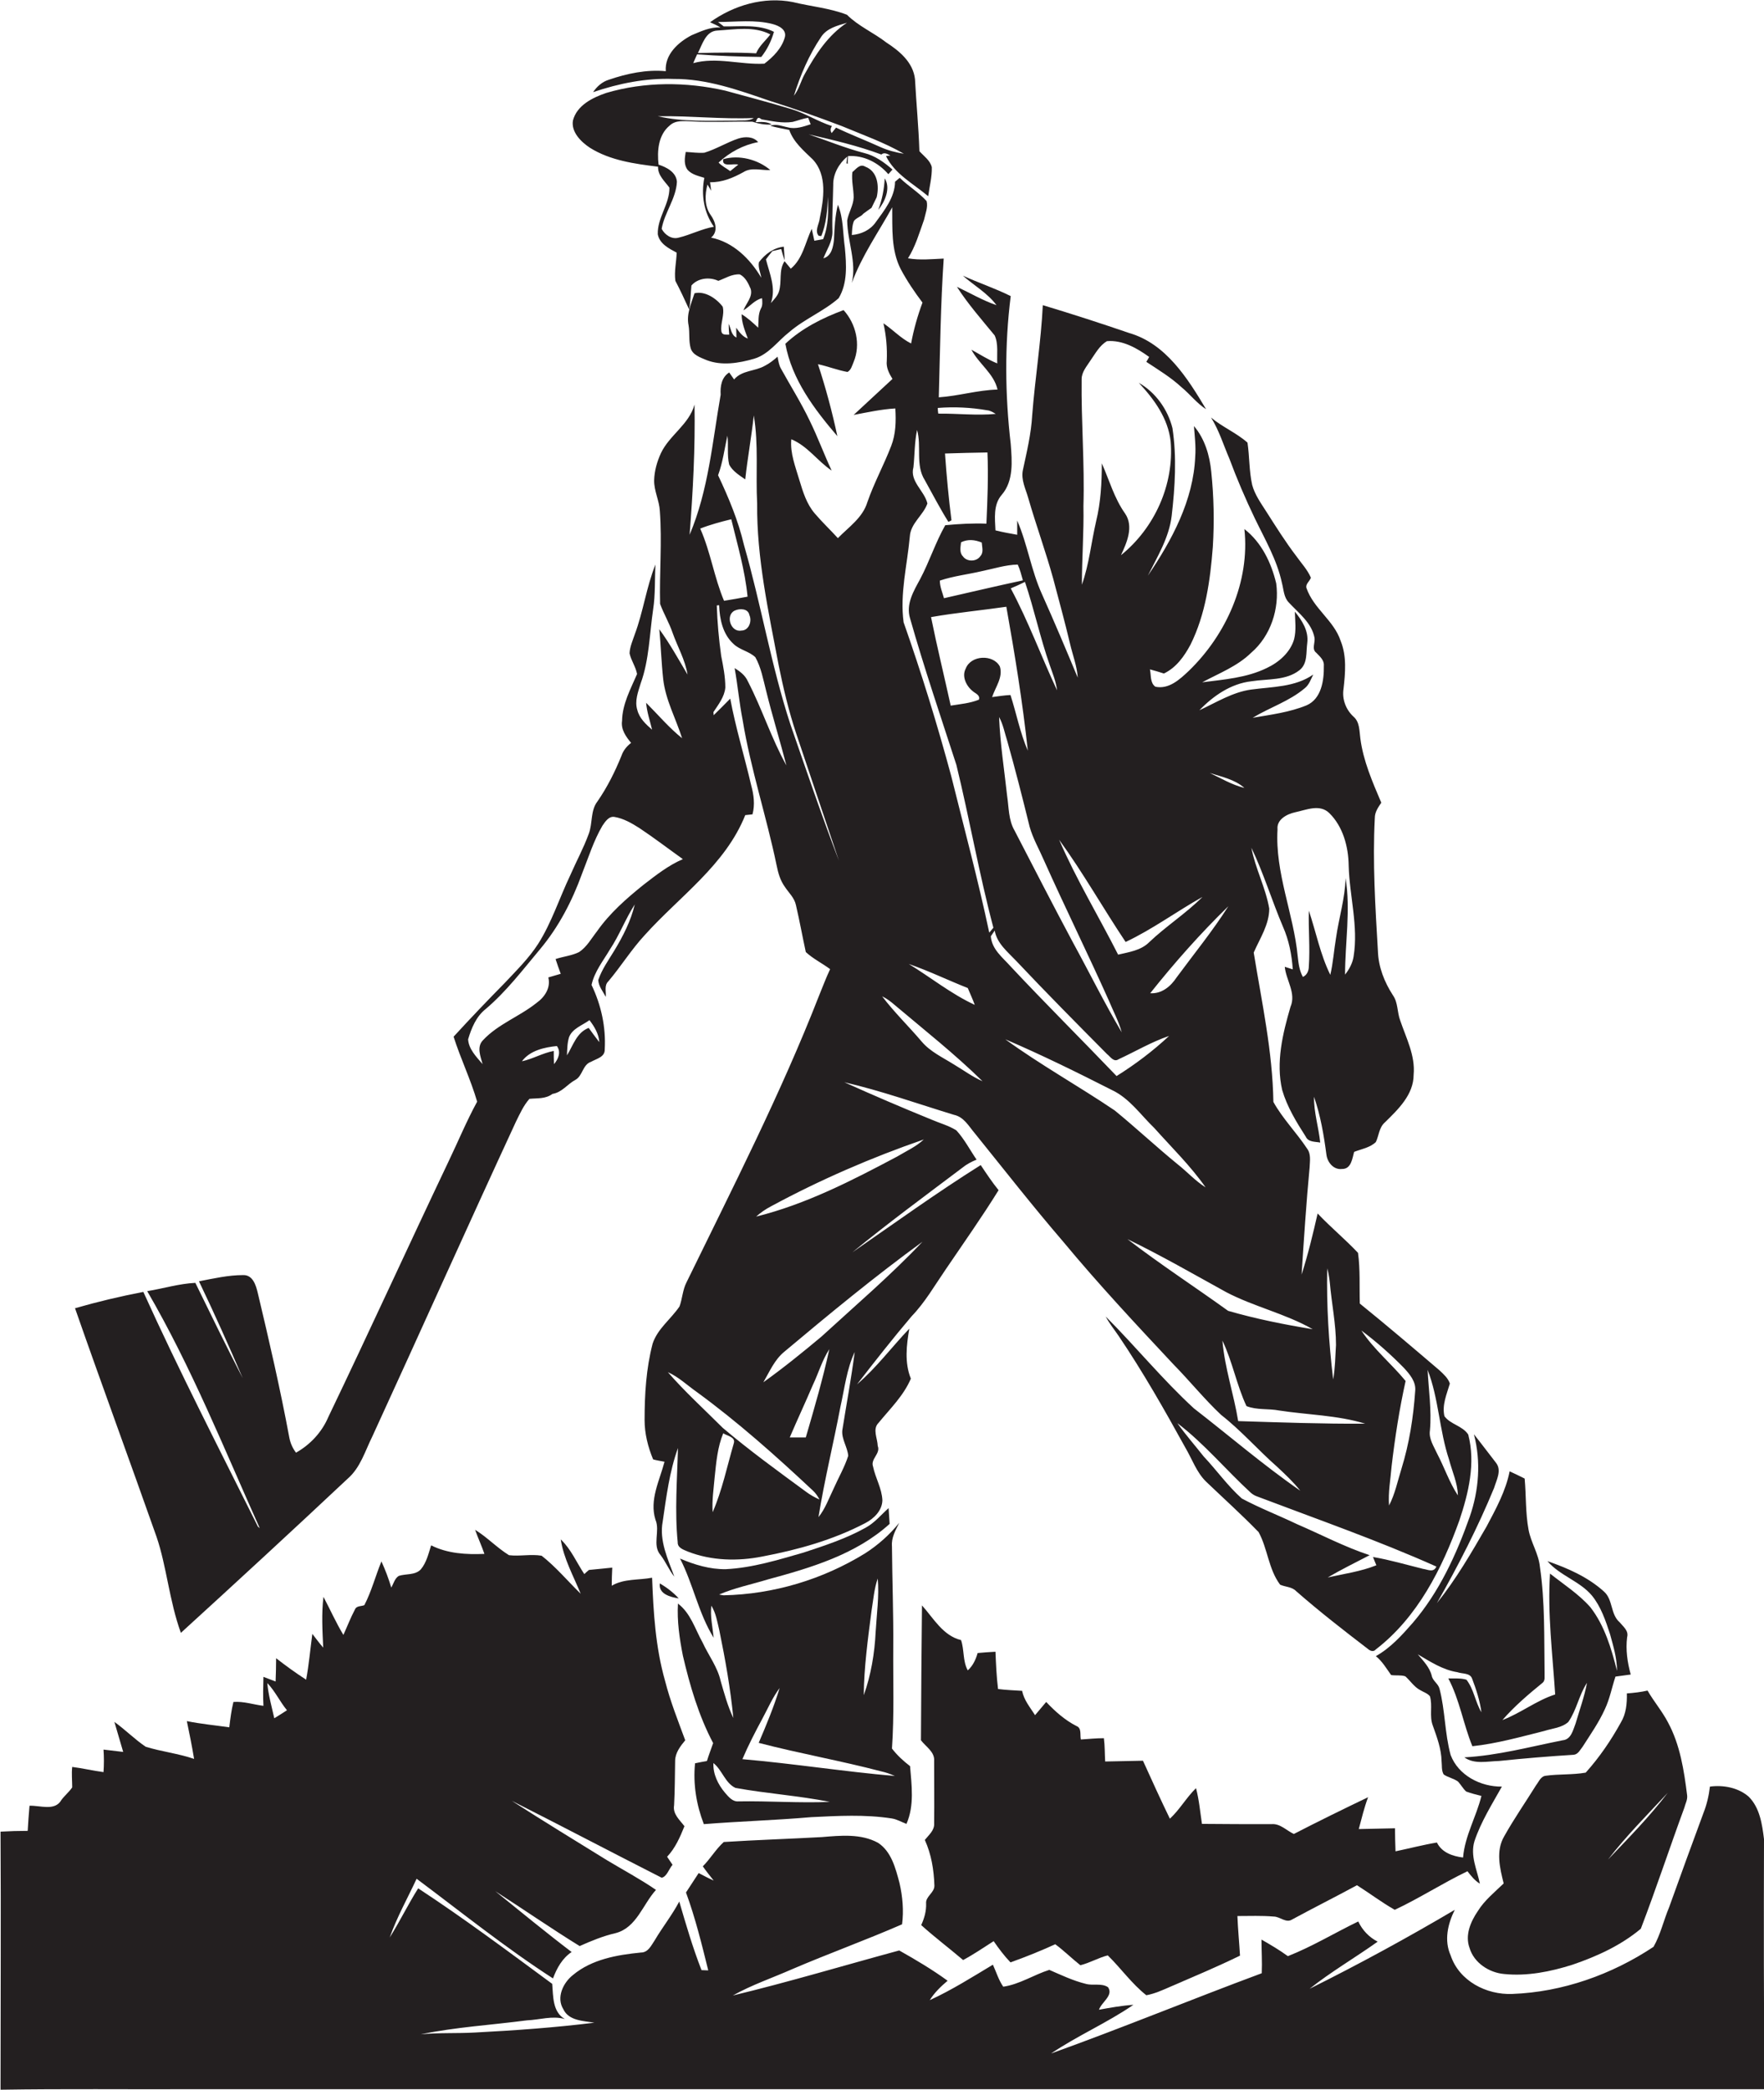
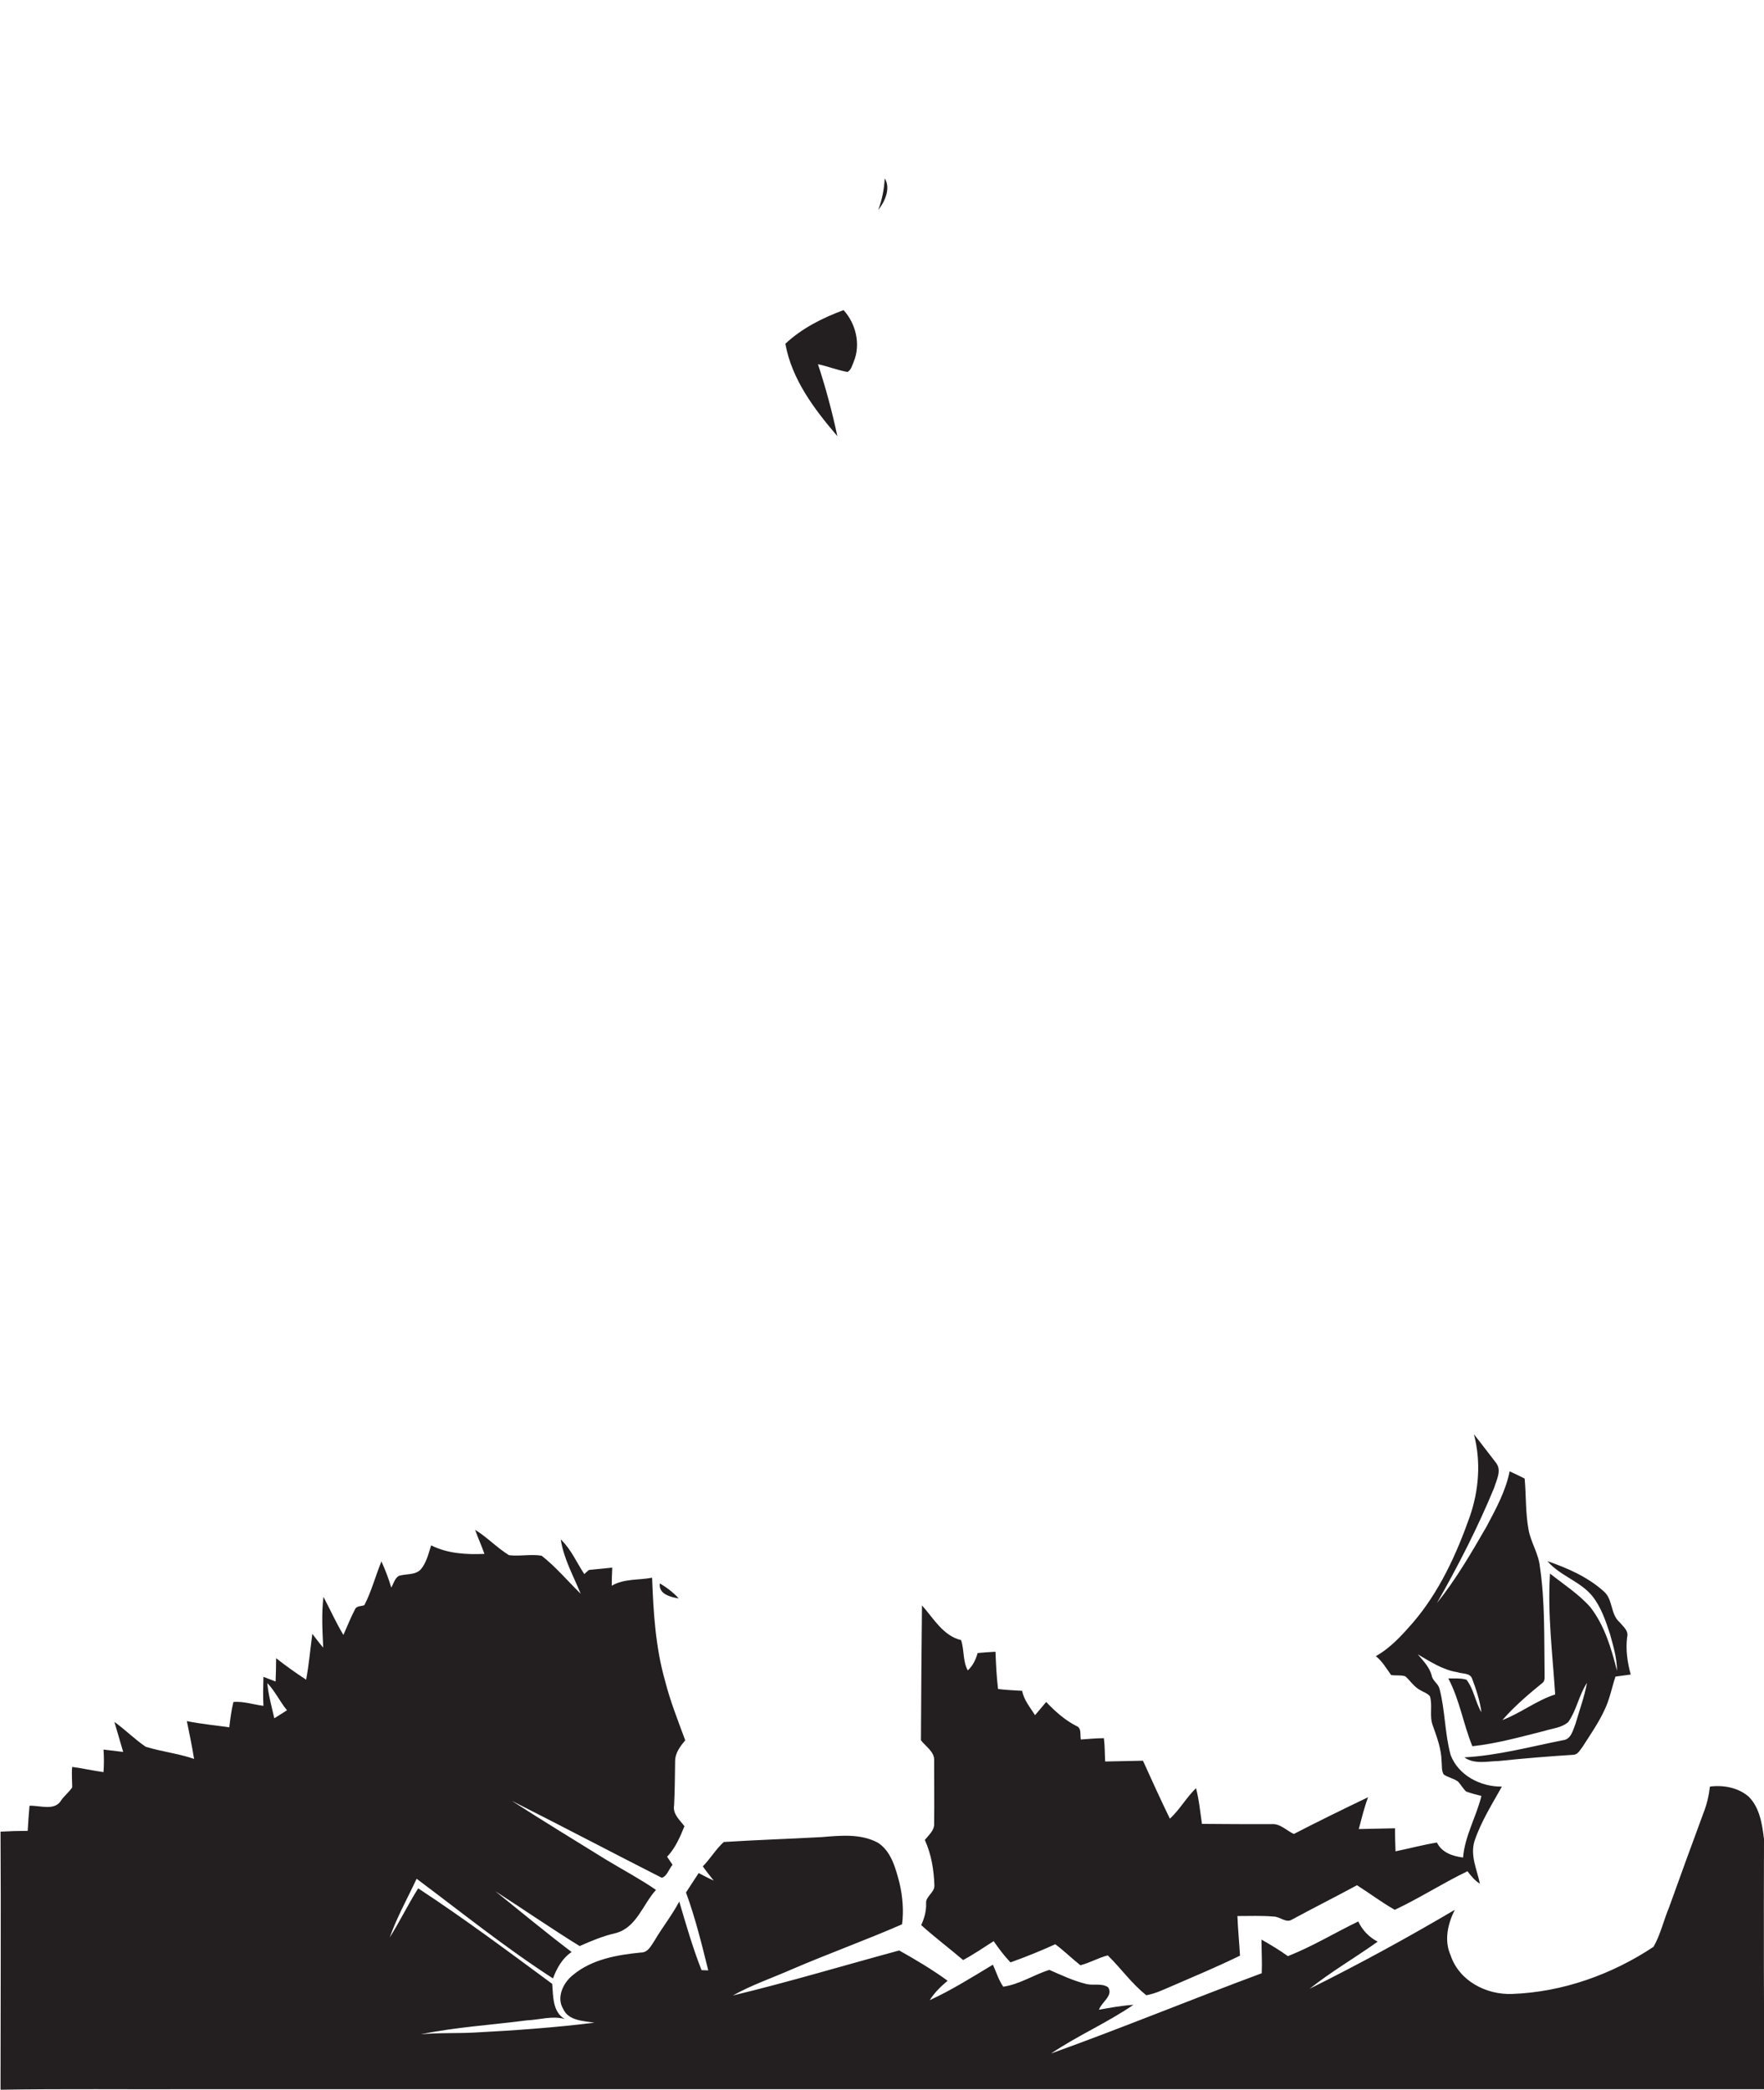
<svg xmlns="http://www.w3.org/2000/svg" version="1.1" id="Layer_1" x="0px" y="0px" viewBox="0 0 681.7 807.3" enable-background="new 0 0 681.7 807.3" xml:space="preserve">
  <g>
-     <path fill="#231F20" d="M228,57.1c7.8,4.9,17.3,6.2,26.3,7.3c-0.1,3.4,2.6,5.6,4.4,8.1c0.1,6.3-4.7,11.6-4.5,18   c0.7,3.7,4.3,5.5,7.3,7.1c-0.1,3.6-1,7.2-0.5,10.9c1.9,3.6,3.6,7.3,5.3,11c0.6-3,0.6-6.1,0.9-9.2c2.5-2.9,7-3.4,10.4-1.8   c2.7-1,5.3-2.7,8.3-2.5c2.2,1.1,3.3,3.5,4.2,5.6c0.9,3.1-1.8,5.6-2.8,8.3c2.5-1.5,4.3-4,7.2-4.7c0.1,1.4,0.3,2.8-0.5,4.1   c-1.1,2.3-0.8,4.8-1,7.3c-2-1.9-4.1-3.8-6.4-5.2c0,3.3,1.3,6.4,2.4,9.4c-2-0.7-3.3-2.5-4.5-4.2c0,0.9,0.1,2.8,0.1,3.8   c-2.1-1-2.1-3.5-3-5.3c0,1.1,0.1,3.2,0.2,4.2c-1.1-0.1-2.7,0.3-3-1.2c-0.5-3.2,1.3-6.4,0.5-9.6c-2.4-3.2-6.9-6.2-10.9-5.2   c-1.3,4-3.2,8.1-2.3,12.4c0.5,2.9,0,5.9,0.8,8.8c0.8,2.7,3.8,3.6,6.1,4.6c5.9,2.3,12.5,1.2,18.4-0.5c5.7-1.7,9.1-6.8,13.6-10.3   c5.9-5.1,13.3-8,19.1-13.1c3.5-5.8,3-13,2.4-19.5c-0.8-5.5-0.5-11.3-2.7-16.6c-1.1,4.4-1.3,8.9-1.5,13.4c-0.3,2.8-0.9,6.4-4.1,7.3   c1.3-3.3,3.5-6.5,3.5-10.2c-0.2-6,0.2-12.1,0.3-18.1c-0.1-4.3,2.2-8.3,5.4-11l-0.3,2.6c0.1,0,0.4,0.1,0.5,0.2c0-0.7,0-2.2,0.1-3   c6.1-0.4,11.7,2.5,15.6,7c0.5-0.6,1.1-1.2,1.6-1.8c-3.2-2.8-6.8-5.4-11-6.4c-7.3-1.9-14.3-4.8-21.4-7.2c9.5,2.2,19,4.4,28.1,7.8   c1.1-1,2.4-0.2,3.5,0.4c-0.4,0-1.2,0.1-1.7,0.2c3.3,6.9,10.6,10.7,16.3,15.5c0.5-3.7,1.5-7.4,1.4-11.2c-0.6-2.6-3.1-4.3-4.8-6.2   c-0.3-9.3-1.2-18.5-1.7-27.8c-0.7-6.5-6-10.9-11.1-14.2c-4.9-3.8-10.8-6.3-15.2-10.7c-6.7-2.6-14-3.2-20.9-4.9   c-11.2-2.2-22.8,1.2-32,7.8c1.4,0.6,2.7,1.2,4,2c-4-0.2-7.5,1.5-11.1,3c-5.2,2.7-10.5,7.5-10,13.9c-7.4-0.7-15,0.9-22,3.3   c-2.6,0.8-4.6,2.6-6.1,4.8c10-3.4,20.5-5.5,31.1-5.1c12.8-0.1,25.1,4.3,37,8.4c9.5,3,18.8,6.3,28,9.8c8.1,3.4,16.4,6.3,24,10.7   c-3.1-0.5-6.2-1.3-9.1-2.6c-5.7-2.6-11.5-4.8-17.1-7.5c-0.6,0.7-1.1,1.4-1.7,2.1c-0.6-0.9-0.5-1.8,0.1-2.7   c-5.6-1.8-10.5-5.1-16.2-6.7c-8.3-2.5-16.7-4.7-25.1-7c-15-3.4-31-3.5-45.9,0.9c-5.3,1.8-11.4,4.8-12.9,10.7   C220.7,51,224.5,54.8,228,57.1z M277.2,11.8c6.8-0.4,14.2-1.8,20.5,1.5c-1.8,2.4-4.3,4.4-5.5,7.3c-7.5-0.4-15-0.3-22.5-0.1   C271.4,17.2,272.7,12,277.2,11.8z M303.3,14.4c-1.2,4.3-4.5,7.6-7.9,10.2c-9.1,0.5-18.5-2.7-27.5-0.2c0.5-1.2,1-2.3,1.5-3.4   c8.3,0.6,16.5,0.9,24.8,1c2.3-2.9,3.9-6.2,4.9-9.7c-5.9-3-12.9-2-19.4-2.1c-0.7-0.6-1.5-1.1-2.2-1.7c7,0,14.2-1,21.1,0.8   C300.9,9.9,304.1,11.4,303.3,14.4z M311.1,28.4c-1.6,2.8-2.3,6.1-4.3,8.6c2.5-8,5.8-15.7,10.5-22.7c2.2-3.4,6.3-4.4,10-5.5   C320,13.6,315.2,21,311.1,28.4z M294.3,46.1c4,0.7,8,1.6,12,1c2-0.5,4-1.3,6-1.6c0.3,0.6,0.7,1.9,1,2.5c-2.8,0.9-5.8,2-8.8,1.2   c-2.2-0.4-4.5-1.5-6.8-0.6c2.4,0.7,4.9,1.1,7.3,1.6c1.7,4.8,5.6,8,9.1,11.4c5.7,6.1,4.2,15.3,2.7,22.7c-0.2,2.2-2.1,4.9-0.4,6.8   c0.3,0,0.8,0.1,1,0.1c1.9-4.8,2.4-10,2.5-15.2c0.3,5.5,0.3,11.2-1.8,16.4c-1.1,0.2-2.3,0.4-3.4,0.6c-0.3-1.6-0.7-3.1-1-4.6   c-2.5,5.2-3.4,11.5-8.1,15.4c-0.8-1-1.6-1.9-2.4-2.9c-2.4,3.6-0.9,7.9-2.2,11.8c-0.6,1.8-2,3.1-3.1,4.4c2.1-5.8-0.5-11.4-1.9-16.9   c0.8-1.1,1.6-2.1,2.5-3.2c0.9-0.2,2.6-0.6,3.4-0.8c0.4,1.5,0.8,2.9,1.3,4.4c0-1.8-0.2-3.5-0.3-5.3c-3.9,0.4-7.3,2.9-9.6,6   c-0.4,2,0.6,4,0.9,6c-4.3-7.3-10.9-13.8-19.4-15.5c2.9-2.4,1.7-6.2-0.2-8.8c-2.4-3.4-2.2-7.9-1.2-11.7c0.5,0.8,1,1.6,1.4,2.4   c-0.1-1.1-0.2-2.2-0.4-3.3c4.7,0.1,8.9-1.7,12.9-3.9c3.1-2,7-0.6,10.4-0.8c-4.8-4.1-12.1-6-18.2-4.2c-0.7,3.3,3.9,1.5,5.8,2.1   c-1,0.8-2.1,1.7-3.1,2.5c-1.5-1.1-3.2-1.9-4.5-3.3c4.3-4,9.5-6.8,15.3-7.9c-1.9-2.2-5-2.2-7.6-1.4c-4.5,1.5-8.6,4.1-13.2,5.5   c-2.4,0.2-4.8-0.2-7.2-0.3c-0.4,2.4-0.8,5,0.8,7c1.7,1.8,4.2,2.3,6.4,3c-1.3,6.5-0.2,13.4,3.7,18.9c-4.7,0.8-9,3.1-13.6,4.2   c-2.7,0.8-5.4-1.1-6.6-3.4c1.1-6.3,5.6-11.7,5.9-18.2c-0.3-3.7-4-5.6-7.1-6.6c-0.6-5.3-0.1-11.5,4.3-15.1c2.3-2.2,5.7-1.7,8.6-1.6   c7.8,0.4,15.6,0,23.3,0.1c2.4,0.8,5,1.3,7.6,1.1c-1.9-1.2-4.2-1-6.3-0.9C292.5,46.5,292.5,44.6,294.3,46.1z M291.3,45.6   c-2,1.3-4.6,0.8-6.9,1c-10.1,0-20.3,0.6-30.2-1.7C266.6,44.7,278.9,46.1,291.3,45.6z" />
-     <path fill="#231F20" d="M69.9,630.8c21.6-19.7,43.1-39.5,64.4-59.5c5-4.3,6.8-10.8,9.6-16.4c18.6-40.5,36.8-81.2,55.5-121.6   c1.5-3,2.9-6.2,5.2-8.8c3.1-0.3,6.2,0.1,8.9-1.9c3.7-0.6,5.7-3.7,8.8-5.4c2.9-1.5,2.8-5.9,6.1-7c2.1-1.2,5.4-1.8,5.3-4.8   c0.5-8.6-1.4-17.2-5.1-24.9c1.1-5.1,4.5-9.3,7.1-13.7c3.7-5.6,6-11.8,9.6-17.4c-1.5,6.4-4.6,12.4-8,18c-2.2,3.6-4.7,7.1-6.1,11.2   c0.1,2.4,1.8,4.4,2.9,6.5c0.2-2-0.7-4.4,1-6c4.9-5.8,8.9-12.3,14.1-17.9c13.4-14.9,31.1-27,38.8-46.3c0.7-0.1,2.1-0.2,2.8-0.3   c1-3.7,0.5-7.6-0.5-11.2c-2.6-11.2-6-22.2-8.1-33.5c-2.1,2.1-4.2,4.3-6.4,6.4c0-0.3-0.1-0.9-0.1-1.2c1.9-2.9,4.3-5.9,4.6-9.5   c0-4.1-0.8-8.2-1.6-12.2c-0.9-6.5-1.5-13-1.7-19.5c0.2,0,0.7-0.1,0.9-0.1c0.2,5.4,1.4,11.2,5.6,15c2.4,2.3,6,2.8,8.4,5.1   c2.2,3.9,3,8.4,4.1,12.7c2.4,9.8,5.4,19.4,7.9,29.1c-5.8-10.4-9.4-21.9-14.9-32.5c-1-2.3-3-3.8-5.1-5.1c1.2,6.7,1.8,13.5,3.1,20.1   c3.1,18.9,9.2,37.2,13.1,56c0.6,3,1.4,5.9,3.2,8.4c1.5,2.3,3.7,4.2,4.3,7.1c1.4,6,2.5,12.1,3.8,18.1c2.8,2.6,6.3,4.3,9.4,6.6   c-1.6,3.4-2.9,6.9-4.3,10.3c-14.8,37.9-33.4,74.2-51.2,110.7c-1.5,2.9-1.6,6.3-2.7,9.3c-3.3,4.9-8.5,8.6-10.4,14.4   c-2.5,9.6-3.1,19.6-3.1,29.5c0,5.2,1.3,10.4,3.3,15.2c1.4,0.4,2.9,0.6,4.4,0.9c-1.9,7.3-5.9,14.7-3.5,22.4c1.9,4.4-1.4,9.8,2,13.7   c2,2.6,3.2,5.7,5.3,8.3c-2.5-6.8-5.9-13.9-4.5-21.3c1.4-9.5,2.6-19.3,5.9-28.4c-0.3,12.1-1.3,24.3-0.1,36.4   c-0.1,2.2,2.3,2.9,3.9,3.6c9.2,3.6,19.4,3.8,28.9,1.9c13.7-2.6,27.3-6.4,39.7-12.9c3.3-1.7,6.5-4.8,6.6-8.8   c-0.2-4.6-2.7-8.6-3.6-13c-1.1-3,3-5,1.8-8c-0.1-3-2.1-6.5,0.3-8.9c4.5-5.5,9.7-10.5,12.5-17.1c-2.5-6.2-1.7-12.9-0.6-19.3   c-6.8,7.1-12.7,15.1-20.2,21.5c6.9-8.9,13.8-17.7,21.1-26.3c5.2-5.4,8.9-11.9,13.1-18c6.9-10.2,14-20.2,20.5-30.7   c-2.5-3.1-4.7-6.4-6.9-9.7c-16.9,10.6-33.1,22.3-49.6,33.7c13.8-11.3,28.2-21.9,42.4-32.6c1.7-1.4,3.6-2.4,5.6-3.2   c-2.6-3.8-4.7-7.9-7.8-11.3c-3-1.9-6.5-2.8-9.7-4.2c-11.3-4.6-22.5-9.4-33.6-14.4c14.3,3.3,28.3,8.3,42.4,12.6   c3.8,0.8,5.7,4.4,8,7.1c11.3,14,22.4,28.2,34.1,41.8c13.6,16.4,28.1,31.9,42.6,47.4c6.3,6.4,12,13.5,18.5,19.6   c7.8,6.1,14.3,13.6,21.7,20.1c3.1,2.9,6.2,5.8,8.9,9.2c-14.3-9.9-27.4-21.2-41.1-31.8c-12.1-11.1-22.5-23.9-34.1-35.5   c1.4,2.7,3.3,5,5,7.5c9.4,13.9,17.7,28.5,25.8,43.2c2.6,4.4,4.3,9.5,8,13.1c6.8,6.5,13.8,12.8,20.3,19.5c3.5,6.4,3.8,14.3,8.3,20.3   c2,0.9,4.6,0.8,6.2,2.5c8.9,7.8,18.3,15.1,27.7,22.3c0.9,0.8,2.2,1.3,3.1,0.2c16.1-12.4,25.6-31.2,32.3-49.9   c3.5-10.5,6.3-22,3.4-33.1c-2.2-3.4-6.9-3.9-9.2-7.1c-1-4.3,0.9-8.5,2.1-12.6c-0.7-2.1-2.4-3.6-4-5.1   c-10.2-8.7-20.4-17.4-30.8-25.8c-0.2-6.5,0.2-13.2-0.7-19.6c-5-5.3-10.6-9.9-15.6-15.2c-1.8,7.9-3.7,15.8-6.2,23.6   c0.9-13.8,1.8-27.6,3.1-41.4c0.1-2.5,0.6-5.2-1-7.3c-4.1-6.2-9.4-11.5-13-18c-0.3-19.5-4.5-38.6-7.6-57.7c2.4-5.5,6-10.8,6-17   c-1.4-8.1-5.4-15.5-6.9-23.5c4.7,9.8,7.9,20.4,12.2,30.5c2.3,5.2,3.4,10.8,3.8,16.5c-0.8-0.3-2.3-0.7-3.1-1   c0.5,5.2,4.5,10.2,2.2,15.5c-3,10.3-5.7,21.4-3.2,32.1c1.9,6.5,5.5,12.4,9.1,18c1,2.2,3.6,1.9,5.6,2.3c-0.6-5.9-2.5-11.7-2.4-17.7   c2.5,7.2,3.8,14.8,4.8,22.4c0.4,3,2.8,5.9,6,5.5c3.6,0.1,4-4.1,4.7-6.6c2.8-1.1,6.1-1.6,8.4-3.8c1.2-2.5,1.2-5.6,3.5-7.6   c5.1-5,11.1-10.7,11.1-18.4c0.7-7.4-2.9-14.2-5.2-21c-1.2-3.2-0.8-6.9-2.8-9.7c-3.3-5.1-5.6-10.9-5.8-17c-1-17.1-2.1-34.3-1.2-51.5   c0-2.3,1.3-4.1,2.5-5.9c-3.4-8-7-16.2-8.1-24.9c-0.4-2.9-0.2-6.3-2.7-8.4c-2.9-2.7-4.4-6.7-3.8-10.6c0.7-6.2,1.3-12.7-1.1-18.6   c-2.6-7.9-10.5-12.5-13.2-20.4c-0.5-1.5,1.2-2.6,1.7-4c-1.3-3.1-3.7-5.6-5.6-8.3c-4.2-5.5-7.9-11.4-11.6-17.2   c-2.1-3.3-4.5-6.6-5.5-10.4c-1.2-5.4-1-10.9-1.8-16.3c-4.3-3.8-9.7-6-14.1-9.7c3.1,4.9,4.8,10.6,7.1,15.9c2.9,7.8,6.2,15.5,9.8,23   c3.9,8.1,8.6,16.1,10.5,25c0.7,2.6,0.7,5.6,2.7,7.6c3.8,4.1,8.8,7.8,9.9,13.6c0.3,1.9-1.2,4.4,0.7,5.8c1.3,1.4,3.1,2.8,2.9,5   c0.1,5.6-0.9,12.8-6.7,15.3c-6.6,2.7-13.8,3.6-20.8,4.8c6.6-4,14.2-6.4,20.1-11.4c1.7-1.3,2.4-3.5,3.3-5.3c-7,4.9-15.9,4.7-24,5.8   c-7.2,1-13.5,5-20,8c5.4-5.6,12.2-10.3,20.1-11.2c6.3-1,13.4-0.2,18.6-4.3c3.2-2.5,2.5-6.9,3-10.5c0.6-4.6-2-8.7-4.8-12.1   c0.1,3.5,0.6,7.2-0.3,10.7c-1.5,5.1-5.9,8.9-10.6,11.1c-7.8,3.8-16.5,4.4-24.9,5.5c6.5-3.5,13.6-6.2,18.9-11.4   c7.6-6.5,11-17.1,9.7-26.8c-1.9-8-5.7-15.9-12.3-21c2.2,20.3-7,40.8-21.5,54.8c-3.5,3.3-7.7,7.2-12.9,6.1c-2.1-1.5-1.6-4.4-2.1-6.7   c1.8,0.5,3.6,1,5.4,1.6c4.8-2.3,7.9-6.7,10.3-11.2c5.8-11.7,7.6-24.8,8.6-37.7c0.6-9.7,0.4-19.4-0.6-29c-0.6-6.3-2.5-12.8-6.7-17.7   c0.3,3.9,0.8,7.9,0.5,11.8c-0.7,16.9-9,32.3-18.3,46c3.7-7.4,8.2-14.7,9.2-23.1c1.3-11.2,2-22.7,0.3-33.9   c-1.8-7.2-6.5-13.8-13-17.5c5.9,6.3,11.3,13.7,12.3,22.6c1.4,16.7-6.2,33.5-19.2,44c2.3-4.9,5-11.1,1.6-16.1   c-4.2-5.9-6.1-12.9-9-19.4c0,7.5-0.4,15-2.2,22.4c-1.9,8.2-2.7,16.6-5.5,24.5c0-10.1,0.8-20.3,0.6-30.4c0.5-16.3-0.9-32.6-0.7-49   c0-2.8,2-5,3.4-7.2c1.9-2.7,3.5-5.8,6.4-7.5c6-0.5,11.6,2.7,16.3,6.1c-0.3,0.5-0.8,1.5-1.1,1.9c4.7,3.1,9.5,6,13.6,9.8   c3.3,2.7,5.9,6.2,9.5,8.5c-7.1-11.9-15.5-25.3-29.6-29.4c-11.1-3.8-22.2-7.4-33.5-10.8c-0.7,14.2-3,28.3-4.1,42.5   c-0.4,7.2-2.1,14.2-3.6,21.2c-0.8,3.8,1.1,7.3,2.1,10.9c3,10.4,6.7,20.5,9.6,31c2.2,8.3,4.5,16.7,6.5,25.1c1,4.4,2.7,8.6,3,13.2   c-4.5-10.8-9-21.5-13.8-32.2c-4.2-9.2-5.6-19.3-9.6-28.5c0,1.8,0,3.6,0,5.5c-2.8-0.5-5.6-1-8.4-1.7c-0.2-4.6-0.9-9.9,2.4-13.7   c4.7-5.4,4-13.1,3.5-19.7c-2.2-18.9-2.4-38.1,0-57.1c-6-3-12.4-5.1-18.5-7.9c4.3,3.8,9.5,6.7,13,11.4c-5.3-1.8-10.2-4.7-15.3-7.1   c4.3,6.7,9.6,12.7,14.6,18.8c1.5,3.3,0.8,7.3,1,10.8c-3.5-1.4-6.7-3.5-10-5.3c2.9,5.5,8.7,9.2,10.1,15.4c-7.7,0.2-15.1,2.5-22.7,3   c0.5-17.9,0.7-35.8,1.9-53.6c-4.6,0.2-9.2,0.7-13.8-0.1c2.9-4.6,4.4-9.9,6.2-14.9c0.5-2.3,1.6-4.8,1-7.2c-3.1-3.4-7.1-5.8-10.4-9   c-0.6,0.5-1.2,1-1.8,1.5c-0.1,6.1-4.1,11-7.5,15.7c-2.1,3-5.6,4.6-9.2,4.9c0.1-1.8,0.1-3.7,0.8-5.4c0.9-1.3,2.7-1.6,3.6-2.8   c1-0.8,2.1-1.5,3.2-2.3c0.7-1.4,1.3-2.7,2-4.1c1-4.3,0.4-10-4.4-11.8c-2.1-1.3-3.6,1-5,2.1c-0.4,3.3,0.5,6.5,0.5,9.8   c-0.1,3.1-2,5.8-2.5,8.9c0.1,8.1,3.7,16,1.8,24.1c3.8-10.4,10.3-19.6,15.6-29.2c0.1,8-0.5,16.5,3.3,23.9c2.4,4.5,5.3,8.8,8.4,12.9   c-1.9,5.1-3.4,10.4-4.4,15.8c-4-2-7-5.3-10.7-7.8c1.1,4.8,1.5,9.6,1.3,14.5c-0.3,2.6,0.9,4.9,2.2,7c-5,4.6-10,9.3-15,13.9   c5.3-1,10.7-2.2,16.1-2.5c0.3,4.9,0.2,9.9-1.6,14.5c-2.8,7.3-6.6,14.2-9.2,21.7c-1.8,6-7.2,9.6-11.4,13.9c-2.9-3.2-6.1-6.2-8.9-9.5   c-3.2-3.7-4.6-8.4-6-13c-1.5-5.1-3.6-10.3-3.1-15.7c6.3,2.6,10.1,8.4,15.6,12.1c-3-6.4-5.4-13-8.5-19.3   c-3.3-6.9-7.4-13.4-11.1-20.1c-0.8-1.4-1-3-1.3-4.6c-1.5,1.3-3.1,2.6-4.9,3.5c-3.8,2.2-8.9,1.7-11.9,5.3c-0.6-0.9-1.3-1.8-1.9-2.7   c-3,1.9-3.5,5.4-3.3,8.6c-3.2,18.2-4.7,36.9-12,54.1c1.3-16.7,2.2-33.5,1.9-50.3c-2.1,7.7-9.7,11.8-13,18.8   c-1.5,3.3-2.5,6.8-2.6,10.4c-0.1,4.1,2,7.9,2.2,11.9c0.9,12-0.2,24,0.1,35.9c1.4,3.8,3.5,7.3,4.8,11.1c1.9,5.4,4.9,10.5,5.8,16.2   c-3.5-5.9-6.8-11.9-10.9-17.5c0.6,6.4,0.8,12.9,1.5,19.3c0.9,8,4.9,15.2,7.3,22.8c-5.1-4.1-9.3-9.1-13.9-13.7   c0.3,3.6,1.5,7,2.3,10.4c-2.4-2.1-4.9-4.4-5.7-7.6c-1.1-3.5,0.3-7,1.3-10.3c3.3-9.1,3.4-19,4.8-28.5c0.9-5.8,0.6-11.6,0.9-17.4   c-3.5,8.7-4.7,18.2-8,27c-0.8,2.4-1.9,4.8-2,7.3c0.6,2.8,2.4,5.2,2.9,8c-2.5,5.8-5.7,11.6-5.8,18.1c-0.5,3.3,1.5,6.1,3.5,8.5   c-1.7,1.3-3,2.9-3.7,4.9c-2.5,6.2-5.5,12.2-9.3,17.7c-2.8,3.6-1.8,8.5-3.4,12.6c-2,5.5-4.8,10.6-7.1,15.9   c-4.2,8.8-7.2,18.3-12.4,26.5c-3.6,5.6-8.4,10.3-12.9,15.1c-6.7,6.8-13.3,13.7-19.8,20.8c2.7,8.5,6.6,16.5,9.1,25.1   c-4.1,7.5-7.4,15.5-11.1,23.2c-15.6,32.8-30.7,65.9-46.4,98.6c-2.5,5.9-7,10.7-12.5,13.8c-1.3-1.7-2.2-3.7-2.6-5.9   c-3.5-18.8-7.8-37.4-12.2-55.9c-0.7-2.9-1.9-6.9-5.6-6.8c-5.8,0-11.4,1.3-17.1,2.4c5.9,12.3,11.5,24.8,16.9,37.4   c-6.3-12.2-12.3-24.5-18.3-36.8c-6.3,0.3-12.4,2.2-18.6,3.2c17,29.2,29.7,60.8,43.5,91.6c-0.2-0.2-0.5-0.5-0.7-0.6   c-15-30.1-30.4-60-44.3-90.7c-8.9,1.7-17.7,3.8-26.4,6.3c10.3,29.5,21.1,58.8,31.5,88.3C64.4,605.1,65.4,618.4,69.9,630.8z    M500.5,313.8c4.3-0.9,9.5-3.3,13.2,0.3c5.3,5.2,7.4,13,7.5,20.3c0.3,11.7,3.8,23.4,1.9,35.1c-0.4,2.6-1.7,5-3.3,7   c0-12.4,2.2-24.9,0.2-37.3c-0.2,7.9-2.6,15.4-3.7,23.2c-0.8,4.7-1.1,9.5-2.2,14.2c-3.9-7.9-5.5-16.5-8.3-24.8   c-0.2,7.2,0.5,14.3,0,21.5c0,1.7-0.7,3.4-2.3,4.1c-1.4-2.5-1.7-5.3-2-8c-1.6-16.5-8.8-32.2-7.8-49   C493.3,316.6,497.3,314.5,500.5,313.8z M386.4,257.5c-2.5-4.8-11.2-4.5-13.2,0.8c-1.6,3,0.2,6.7,2.7,8.7c1,0.9,3,1.5,2.4,3.3   c-3.5,1.4-7.2,1.7-10.9,2.3c-2.5-11.4-5.3-22.8-7.6-34.2c9.7-1.7,19.4-2.6,29.1-4c3.3,18.5,6.3,36.9,8.3,55.6   c-3-6.9-4.4-14.4-6.7-21.5c-2.4,0.1-4.7,0.5-7.1,0.8C384.7,265.4,387.7,261.6,386.4,257.5z M397.9,319.4c1.3,4.6,3.7,8.7,5.6,13.1   c8.1,18.1,16.9,35.9,25,54c1.7,4.1,3.8,8,5,12.3c-6.7-11.3-12.5-23.1-18.8-34.6c-7.7-14.4-15.1-28.8-22.6-43.3   c-2.4-4.1-2.2-8.9-2.9-13.5c-1.1-10.1-2.7-20.2-3.1-30.4c1.6,2.9,2.2,6.3,3.2,9.4C392.4,297.4,395.2,308.4,397.9,319.4z    M392.7,371.2c11.5,12.2,23.3,24.1,35.1,36c1.3,1,2.6,3.3,4.5,2c6.5-3,12.7-6.7,19.5-9c-6.2,5.8-13.1,11-20.3,15.5   c-13.6-14.2-27.5-28-40.9-42.3c-3.1-3.5-7.3-6.6-7.7-11.7c0.5-0.7,1-1.5,1.5-2.2C385.3,364.5,389.4,367.7,392.7,371.2z    M444.5,383.7c9.4-11.8,19.4-23.1,30.2-33.6c-6.1,9.6-13.3,18.4-20,27.5C452.4,381.1,448.9,384,444.5,383.7z M388.5,401.5   c14,6,27.6,12.7,41.2,19.6c6.8,3.2,11.1,9.6,16.4,14.7c6.7,7.5,14,14.6,19.8,22.9c-4-2.5-7.2-6.1-10.9-9c-8.2-6.7-16-14-24.2-20.7   C416.9,419.6,402.1,411.4,388.5,401.5z M550,606.1c-6.5-1.6-12.9-3.5-19.4-4.6c0.4,1.1,0.9,2.2,1.3,3.2c-6,2.4-12.5,3.3-18.8,4.7   c5.3-3.1,10.8-5.8,16.2-8.6c-9.7-3.2-18.8-8-28.1-12c-7.1-3.4-14.4-6.2-21.3-9.9c-5.5-4.9-9.7-10.9-14.7-16.2   c-3.4-4.3-7-8.4-10.2-12.9c10.4,7.9,18.8,18.1,28.4,26.9c0.7,0.6,1.5,1.1,2.4,1.4c23.2,8.8,46.7,17,69.3,27.1   C554,607.7,551.7,606.3,550,606.1z M560,563.9c1.2,4.6,3.3,9,3.4,13.8c-3.3-5-5.2-10.8-8-16.1c-1.3-2.9-3.3-5.7-2.8-9   c0.7-7.8-0.5-15.6-0.9-23.4C556,540.2,556.2,552.5,560,563.9z M542.5,528.4c2.3,2.5,4.8,5.4,4.4,9c-0.7,10.2-2.3,20.3-5.3,30   c-1.5,4.8-2.5,9.8-4.8,14.2c-0.4-5.1,0.6-10.2,1-15.3c1.3-11,3-22,5.4-32.8c-5.5-6.7-12.3-12.2-17.1-19.5   C532,518.4,537.4,523.2,542.5,528.4z M512.9,490c0.5,1.8,0.8,3.6,1,5.4c0.7,8.1,2.4,16.1,2.4,24.2c-0.3,4.4-0.3,8.9-1.1,13.3   C513.5,518.6,512.6,504.3,512.9,490z M527.6,550c-16.4,0.1-32.8-0.5-49.1-1c-1.7-10.4-5.2-20.5-6.1-31.1c3.9,8.1,5.5,17.2,9.3,25.3   c4,1.6,8.5,0.9,12.6,1.7C505.4,546.6,516.8,546.7,527.6,550z M507.3,513.5c-11-1.8-22-4-32.7-7.1c-12.9-9.3-26.3-18-38.9-27.7   c13,6.3,25.5,13.5,38.2,20.5C484.6,504.8,496.8,507.5,507.3,513.5z M480.9,304.4c-4.8-1.2-9-3.7-13.4-5.8   C472.1,300.1,477.2,301.1,480.9,304.4z M435,363.9c10.4-4.9,19.7-11.8,29.7-17.4c-6.4,6.4-14.1,11.3-20.6,17.5   c-3.2,3.2-7.8,3.8-12,4.8c-7.5-14.8-16.2-29.1-22.8-44.4C418.6,337.2,426.3,350.9,435,363.9z M405.7,257c1.1,3.2,2.4,6.3,2.8,9.7   c-6.1-13.1-11.1-26.7-17.9-39.4c1.9-0.8,3.7-1.6,5.5-2.5C399.7,235.5,402,246.5,405.7,257z M393.3,218.1c0.9,1.9,1.4,4,2,6.1   c-10.2,2.2-20.4,4.6-30.5,6.9c-0.6-2.2-1.6-4.4-1.6-6.8c5.3-1.8,11-2.4,16.4-3.7C384.1,219.7,388.6,218.2,393.3,218.1z    M371.4,209.5c2.6-1.3,5.4-1,8,0.1c0.1,1.7,0.8,3.8-0.5,5.2c-1.5,2.3-5.3,2.3-6.8,0.1C370.7,213.5,371.2,211.3,371.4,209.5z    M381.5,158.5c1.2,0.1,2.3,0.8,3.3,1.4c-7.4,0.7-14.8-0.2-22.2-0.1c-0.1-0.5-0.2-1.6-0.2-2.2C368.8,157.1,375.2,157.4,381.5,158.5z    M351.6,207.3c0.3-5.2,5.2-8.2,6.8-12.8c-1.2-5-6.9-8.5-5.4-14c0.5-4.8,0.4-9.6,1.4-14.4c1.8,6.3-0.7,13.6,3,19.4   c3,5.4,5.9,11,9.1,16.1c0.3-0.1,0.9-0.4,1.2-0.6c-1.1-8.6-1.9-17.2-2.5-25.8c5.5-0.2,11-0.3,16.4-0.4c0.4,9.2,0,18.4-0.4,27.5   c-5.3-0.2-10.6,0.1-15.9,0.6c-3.8,6.7-6.1,14-9.7,20.8c-2.5,4.6-5.6,9.7-3.9,15.2c5.4,19,11.8,37.8,17.9,56.6   c5.1,20.9,8.8,42.2,14.3,62.9c-0.5,0.6-1.1,1.3-1.6,1.9c-4.3-20.3-9.7-40.4-14.7-60.5c-5.4-20-11.5-39.8-18.4-59.4   C347.7,229.4,350.6,218.3,351.6,207.3z M376.7,388.2c-9.1-4.2-17-10.6-25.5-15.8c7.8,2.7,15.2,6.3,22.8,9.3   C374.9,383.9,375.9,386,376.7,388.2z M345.7,388.2c11.5,9.7,23.3,19,34,29.5c-3.9-1.7-7.4-4.3-11.1-6.5c-4.3-2.7-9.1-4.9-12.4-8.8   c-5-5.9-10.6-11.3-15.3-17.5C342.8,385.8,344.3,387,345.7,388.2z M286.5,243.6c-4.1,0.8-6.3-5.9-2.6-7.7c1.9-0.9,5.2-0.9,5.7,1.7   C290.7,240,289.4,243.6,286.5,243.6z M283.6,557.5c-2.6,8.9-4.5,18.2-8.2,26.7c-0.3-4.6,0.4-9.1,0.8-13.7   c0.6-5.7,1.1-11.5,3.3-16.8C280.9,554.7,284.3,555.1,283.6,557.5z M279.3,551.6c-7.1-7.1-14.6-13.9-21.2-21.5   c4.1,1.8,7.4,5,11.1,7.6c15.9,11.6,30.6,24.7,44.9,38.1c1.1,1,1.9,2.2,2.6,3.5c-1.8-0.8-3.6-1.8-5.2-3   C300.6,568.3,289.7,560.4,279.3,551.6z M305.2,555.3c2.9-6.8,6-13.4,8.9-20.2c2.2-4.6,3.6-9.6,6.4-13.9   c-2.5,11.5-5.8,22.8-9.1,34.1C309.3,555.3,307.2,555.3,305.2,555.3z M327.8,562.4c-1.4,4.4-3.8,8.5-5.7,12.8   c-1.8,3.7-3.2,7.7-5.8,10.9c2.3-14.3,5.8-28.5,8.5-42.7c1.6-7.1,2.4-14.5,5.5-21.1c-1.3,10.1-3.2,20.2-4.8,30.3   C325.2,556,327.5,559,327.8,562.4z M356.5,479.7c-12.3,13-25.9,24.6-39.1,36.7c-7.3,6.1-14.7,12.1-22.4,17.6   c2.4-4.1,4.3-8.7,8.1-11.8C320.5,507.6,338.1,493.1,356.5,479.7z M357,440.2c-3,2.8-6.8,4.5-10.3,6.6   c-17.5,9.3-35.2,18.4-54.5,23.2c1.8-1.6,3.7-2.9,5.8-4C316.9,455.8,336.7,447.2,357,440.2z M281.1,168.3c0.5,3.7-0.2,7.5,0.7,11.2   c1.3,2.5,3.9,4.1,6.2,5.7c0.9-8.3,2.4-16.4,3.3-24.7c1.9,11.2,0.7,22.7,1.3,34c-0.2,21.1,4.4,41.8,8.3,62.4   c1.8,8.9,3.9,17.8,6.8,26.5c5.5,16.4,11,32.7,16.5,49.1c-6.7-17.5-12.7-35.2-18.8-52.8c-7.4-22.7-11.3-46.3-17.9-69.2   c-2.2-9.4-5.9-18.2-10-26.9C279.3,178.7,280,173.4,281.1,168.3z M282.6,200.6c2.4,9.9,5.3,19.7,6.3,29.9c-3,0.6-6.1,1.1-9.1,1.6   c-3.8-9-5.2-18.9-9.2-27.9C274.4,202.7,278.5,201.6,282.6,200.6z M214.1,411.1c-0.1-1.7-0.1-3.4-0.1-5.1c-4.3,0.8-8.1,3.1-12.3,4   c3.1-4.2,8.7-5.4,13.5-5.9C216.9,406.4,215.8,409.1,214.1,411.1z M231.6,402.6c-1.4-1.8-2.8-3.7-4.1-5.5c-4.7,1.8-6,6.8-8.4,10.6   c0.1-2.3,0.1-4.7,0.8-7c1.3-3.4,5.2-4.6,7.9-6.6C229.7,396.6,231.4,399.4,231.6,402.6z M180.9,401.5c1.3-4.3,3.1-8.8,6.8-11.7   c8-6.8,14.3-15.1,21-23.1c7.2-8.6,12.4-18.6,16.2-29.1c2.5-6.3,4.5-12.8,7.9-18.6c1.1-1.6,2.5-3.8,4.7-3.4c3.5,0.6,6.6,2.4,9.6,4.3   c5.7,3.8,11.2,8,16.8,12c-5.6,2.4-10.4,6.2-15.2,9.9c-6.6,5.3-13.1,11-18,18c-2.2,2.8-3.9,6-6.9,8c-2.8,1.4-6.1,1.7-9.1,2.7   c0.6,1.9,1.3,3.8,2,5.7c-1.6,0.5-3.2,0.9-4.8,1.4c1,4-1.4,7.6-4.5,9.8c-6.6,5.3-14.9,8.2-20.7,14.4c-2.6,2.6-1,6.3-0.2,9.3   C184,408.2,181.1,405.2,180.9,401.5z" />
-     <path fill="#231F20" d="M339.4,81.1c2.6-3.2,4.9-8.4,2.5-12.2C341.7,73,340.9,77.1,339.4,81.1z" />
+     <path fill="#231F20" d="M339.4,81.1c2.6-3.2,4.9-8.4,2.5-12.2C341.7,73,340.9,77.1,339.4,81.1" />
    <path fill="#231F20" d="M329.9,139.8c2.8-6.7,0.9-14.7-3.9-20c-8.1,3-16.1,7-22.5,13c2.5,13.8,11.2,25.3,20.1,35.7   c-2-9.4-4.5-18.7-7.5-27.8c3.8,0.8,7.5,2.3,11.4,3C328.9,143,329.3,141.2,329.9,139.8z" />
    <path fill="#231F20" d="M568,585.9c-5.2,14.7-11.8,29.1-22,41c-4.2,4.8-8.6,9.7-14.3,12.9c2.5,2,4.1,4.8,5.9,7.3   c1.8,0.3,3.7-0.1,5.5,0.5c1.9,1.7,3.4,4.1,5.7,5.3c1.3,0.8,2.8,1.2,3.8,2.4c1.1,3.7-0.3,7.6,1.1,11.3c1.6,4.5,3.3,9,3.4,13.8   c0.2,1.7-0.1,3.5,0.8,5.1c1.7,1.2,3.9,1.5,5.6,2.8c1.1,1.2,1.9,2.7,3.1,3.8c1.9,0.7,3.9,1.2,5.9,1.7c-2,8.1-6.4,15.4-7.1,23.8   c-4-0.5-8.2-1.9-10.1-5.8c-5.4,0.9-10.7,2.3-16,3.4c-0.1-3-0.2-5.9-0.2-8.9c-4.7,0.1-9.3,0.2-14,0.3c1.1-4.1,2.1-8.3,3.6-12.3   c-9.6,4.6-19.2,9.3-28.7,14.2c-2.8-1.3-5.3-4.1-8.6-3.8c-9,0-18,0-26.9-0.1c-0.7-4.6-1.1-9.3-2.3-13.8c-3.7,3.6-6.3,8.3-10.1,11.8   c-3.6-7.4-7-14.9-10.4-22.4c-4.9,0.1-9.7,0.2-14.6,0.3c-0.2-3-0.1-6-0.5-9c-3,0-5.9,0.3-8.9,0.5c-0.4-1.8,0.4-4.4-1.7-5.2   c-4.5-2.3-8.3-5.7-11.7-9.3c-1.4,1.7-2.9,3.4-4.3,5.1c-1.9-3-4.3-5.8-5-9.4c-3.1-0.2-6.2-0.3-9.3-0.7c-0.6-4.8-0.8-9.6-1-14.4   c-2.3,0.1-4.6,0.3-6.9,0.5c-0.7,2.5-1.8,4.9-3.8,6.7c-2-3.6-1.3-7.9-2.6-11.7c-7-1.7-10.6-8.4-15.1-13.4   c-0.2,17.4-0.3,34.7-0.4,52.1c1.9,2.5,5.4,4.5,5.1,8c0,8,0.1,16.1,0,24.1c0.2,2.7-2.1,4.5-3.6,6.4c2.5,5.5,3.5,11.5,3.7,17.6   c0.1,2.8-3.5,4.2-3.2,7c0.1,2.9-0.7,5.7-1.9,8.3c5.2,4.7,10.8,8.9,16.2,13.5c4.1-2.2,7.9-4.8,11.8-7.3c2,2.9,4.1,5.7,6.5,8.2   c5.9-2.1,11.6-4.4,17.3-7c3.4,2.5,6.4,5.5,9.7,8.1c3.7-0.9,7-2.9,10.6-3.8c5.1,5,9.3,11,14.9,15.4c3.3-0.6,6.3-2,9.3-3.3   c9-3.9,18.1-7.7,26.9-12c-0.3-5.1-0.8-10.2-1-15.3c4.7,0,9.4-0.2,14,0.2c2.5,0,4.8,2.7,7.2,1.1c8.3-4.5,16.7-8.7,25-13.2   c4.9,3.1,9.5,6.6,14.6,9.5c9.6-4.5,18.5-10.3,28.1-14.9c1.4,1.8,2.8,3.6,4.8,4.8c-1.1-5.4-3.8-10.8-2.1-16.4   c2.5-7.5,6.8-14.3,10.6-21.1c-8.2,0.1-16.8-4.3-19.8-12.2c-2.3-8.4-2.1-17.2-4.3-25.6c-0.5-2-2.6-3-3-5c-0.8-3.3-3.3-5.8-5.4-8.3   c4.8,2.8,9.6,6,15.3,6.9c1.9,0.7,4.9,0.2,5.7,2.5c1.6,4.2,3,8.5,3.6,13c-2.4-4-2.9-8.9-5.8-12.6c-2.3-0.7-4.7-0.4-7-0.5   c4.4,8.3,5.8,17.7,9.3,26.2c9.4-1,18.6-3.6,27.8-5.9c3.1-1,6.8-1.2,9.3-3.5c3.2-4.6,4.1-10.4,7.2-15.1c-1,5.4-2.9,10.5-4.4,15.7   c-1,2.5-1.7,6.2-5,6.5c-12.6,2.5-25.1,5.9-38,6.6c3.9,2.8,8.9,1.5,13.4,1.4c9.6-1,19.3-1.8,28.9-2.4c1.7-0.2,2.5-2,3.4-3.1   c3-4.7,6.3-9.4,8.6-14.5c1.9-4,2.7-8.4,4.1-12.6c2-0.3,3.9-0.5,5.9-0.8c-1.3-4.7-2-9.6-1.4-14.4c0.7-2.5-1.5-4.1-2.9-5.8   c-3.6-3.1-2.5-8.8-6.1-11.9c-6.2-5.6-14-9-21.8-11.7c4.8,5.6,12.5,7.7,17.2,13.3c3.5,4.3,5.3,9.7,7,14.9c1.3,4.7,2.7,9.4,2.7,14.2   c-2.2-8.7-4.8-17.5-10.3-24.6c-4.5-5.1-10.3-8.8-15.6-13c-1,15.6,1,31.2,2,46.7c-7.2,2.3-13.3,7.2-20.4,9.9   c4.6-5.3,10-9.9,15.4-14.3c1.3-0.9,0.8-2.6,0.9-3.9c-0.2-13.7,0.2-27.4-1.8-41c-0.5-5.1-3.5-9.4-4.4-14.4   c-1.2-6.5-0.9-13.1-1.5-19.7c-1.9-1-3.9-1.9-5.8-2.8c-1.5,7.6-5.3,14.5-8.9,21.3c-5.9,10.2-11.8,20.4-19.2,29.6   c8.2-14.4,15.8-29.2,22.1-44.5c0.9-3,3-6.7,0.8-9.6c-2.9-3.7-5.7-7.5-8.6-11.1C572.4,564.7,571.5,575.8,568,585.9z" />
-     <path fill="#231F20" d="M268.6,681.2c-0.8,8,0.5,16,3.4,23.5c13.8-1.1,27.7-1.5,41.5-2.7c10.3-0.5,20.8-1.1,31.1,0.5   c2,0.3,3.8,1.4,5.7,2.1c3.1-7,2-14.9,1.4-22.3c-2.6-2-5-4.2-7-6.8c0.9-13,0.4-26.1,0.5-39.2c0.1-13-0.4-25.9-0.5-38.9   c-0.3-3.4,1.4-6.2,2.8-9.1c-3.7,4.6-8.2,8.6-13.2,11.8c-16.4,10.1-35.4,15.8-54.7,16.2c-0.4-0.1-1.3-0.2-1.7-0.3   c6-2.6,12.5-3.9,18.7-5.8c16.7-4.5,34.2-9.7,47.2-21.5c-0.1-2-0.3-4.1-0.4-6.1c-2.9,2.6-5.4,5.7-8.9,7.6c-7.5,4.2-15.8,6.9-24,9.6   c-9.8,2.8-19.7,5.9-30,6.4c-6.1,0.1-12.1-1.7-17.7-4.1c5.1,9.9,7.1,21.1,13,30.6c-0.4-4.1-1.4-8.3-0.9-12.4   c1.8,2.9,2.3,6.3,3.1,9.6c2.3,11.2,4.3,22.5,5.4,33.8c-2.2-4.6-3.5-9.5-4.9-14.3c-1.2-5.4-4.7-9.9-7-14.9c-2.9-5.2-4.6-11.3-9.5-15   c-0.4,6.7,0.6,13.5,1.9,20.1c2.7,11.6,6.1,23.2,11.7,33.8c-0.8,2.3-1.7,4.6-2.4,6.9C271.5,680.6,270,680.9,268.6,681.2z    M336.8,622.3c0.7-4.2,1-8.5,2.4-12.5c0.6,6.9-0.4,13.7-0.8,20.6c-0.4,8.3-1.8,16.7-4.6,24.5C333.9,644,335.4,633.2,336.8,622.3z    M294.7,663.8c2.1-3.9,3.9-8.1,6.6-11.7c-2.2,7.2-5.1,14.2-8.1,21.2c15.7,4.1,31.7,6.9,47.3,11c1.8,0.4,3.6,1,5.3,1.8   c-19.7-1.7-39.2-4.8-58.9-6.5C289.2,674.2,291.9,669,294.7,663.8z M284.2,690.7c12.1,2.2,24.4,3,36.5,5.4   c-11.8,0.5-23.6-0.4-35.3-0.2c-2.3,0.2-3.8-1.7-5.2-3.3c-2.7-3.2-4.7-7.2-4.5-11.5C279.1,683.8,280.2,688.8,284.2,690.7z" />
    <path fill="#231F20" d="M681.7,710.5c-0.7-5.7-1.6-12.1-5.9-16.4c-4-3.5-9.8-4.6-15-3.9c-0.4,3.5-1.2,6.9-2.5,10.2   c-4.5,12.1-8.9,24.3-13.3,36.5c-2.1,5-3.3,10.5-6,15.2c-16.1,10.7-35.2,17.5-54.6,18.2c-10,0.4-20.5-5-23.8-14.9   c-2.6-5.8-1.1-12.2,1.6-17.6c-18.3,10.8-37,21-56.1,30.5c8.3-6.6,17.6-12,26.3-18.2c-3.3-1.7-5.9-4.4-7.5-7.8   c-9.1,4.4-17.8,9.7-27.2,13.4c-3.3-2.4-6.7-4.4-10.2-6.4c0,4.3,0.3,8.6,0.1,13c-27.2,10.1-54.1,21.2-81.4,31   c10.2-6.9,21.6-11.8,31.8-18.8c-4.5,0.3-8.9,1.1-13.3,1.9c1-3,5.7-5.5,3.5-8.7c-2.5-1.7-5.8-0.5-8.6-1.3c-4.9-1.2-9.5-3.4-14.1-5.4   c-6,1.9-11.5,5.6-17.8,6.5c-1.8-2.6-2.7-5.7-4-8.5c-8,4.8-15.9,9.8-24.4,13.7c1.8-2.9,4.3-5.3,6.9-7.5c-5.9-4.3-12.3-8.1-18.7-11.7   c-21.4,5.8-42.7,12.2-64.3,17.4c7.3-4.1,15.3-6.8,23-10.2c14-6,28.4-11.2,42.4-17.3c0.7-5.3,0.2-10.8-1-16   c-1.5-5.6-3.1-12.1-8.3-15.5c-6.6-3.6-14.5-2.8-21.7-2.2c-12.6,0.7-25.3,1.1-37.9,1.9c-3.1,2.8-5.2,6.5-8.1,9.4   c1.3,1.9,2.8,3.7,4.2,5.5c-2-0.9-3.9-1.9-5.8-2.9c-1.6,2.5-3.3,5-4.9,7.5c3.6,9.8,6.1,20,8.6,30.1c-0.7,0-2-0.1-2.6-0.1   c-3.4-8.7-6-17.6-8.6-26.5c-2.8,5.3-6.5,9.9-9.5,15c-1.3,1.9-2.5,4.7-5.3,4.7c-9.2,0.9-19,2.6-26.3,8.7c-3.8,3-6.5,8.7-3.7,13.2   c2.1,4.5,7.8,4.5,12,5.2c-15.3,1.9-30.7,3-46.1,3.8c-7,0.4-14,0-21,0.7c13.5-2.8,27.3-3.6,41-5.4c4.9-0.2,9.9-1.9,14.7-0.5   c-4.8-2.7-4.5-8.8-4.9-13.6c-17.1-12.6-34.1-25.3-51.8-36.9c-3.9,6.2-7.1,12.8-11,19c2.8-7.9,6.9-15.2,10.4-22.7   c17.4,13,34.4,26.7,52.7,38.5c1.5-4,3.6-7.8,7.2-10.2c-10-7.6-19.7-15.6-29.5-23.5c10.9,7,21.6,14.4,32.6,21.2   c4.5-2,9.1-3.9,13.9-5c8.1-2.1,10.5-11.1,15.6-16.7c-6.1-4.2-12.7-7.7-19-11.5c-12.3-7.6-24.6-15.1-36.7-22.9   c19.4,9.8,38.6,19.9,57.9,29.7c2-0.4,2.8-3.4,4.2-5c-0.7-1-1.4-2.1-2.1-3.1c3.2-3.4,5-7.6,6.7-11.8c-1.8-2.4-4.6-4.7-4-8.1   c0.3-5.7,0.3-11.4,0.4-17.1c0-3.1,2-5.7,3.9-8c-2.8-7.6-5.8-15.1-7.8-23c-3.7-13-4.5-26.5-5-39.8c-5.2,1-10.9,0.3-15.6,3.1   c0-2.3,0.1-4.7,0.2-7c-3,0.3-6,0.6-9,0.9c-0.6,0.5-1.2,1-1.8,1.6c-3-4.5-5.1-9.6-9.1-13.4c1.1,7.4,4.9,14.1,7.7,21   c-5-4.9-9.6-10.4-15.1-14.7c-4.2-0.7-8.4,0.3-12.6-0.2c-4.7-2.9-8.5-7-13.1-9.8c1.1,3.1,2.5,6.1,3.6,9.3c-7,0.3-14.2-0.1-20.6-3.3   c-1,3.2-1.8,6.7-4,9.3c-2.2,2.3-5.7,1.6-8.5,2.5c-1.6,1-2,3-2.9,4.5c-1-3.4-2.3-6.8-3.8-10.1c-2.3,5.6-3.8,11.5-6.6,16.9   c-1.2,0.5-3,0.2-3.6,1.6c-1.7,3.2-3,6.6-4.5,9.9c-2.9-4.8-5.1-9.8-7.7-14.7c-0.8,6.5-0.4,13.1-0.1,19.6c-1.5-1.7-2.8-3.5-4.2-5.3   c-0.8,5.9-1.3,11.8-2.4,17.7c-4-2.6-7.9-5.4-11.6-8.3c0,3-0.1,6-0.2,9c-1.6-0.6-3.1-1.2-4.7-1.8c-0.1,3.7-0.2,7.5,0,11.2   c-3.9-0.5-7.7-1.8-11.6-1.5c-0.8,3.2-1.2,6.5-1.6,9.8c-5.5-0.8-11-1.3-16.4-2.4c1,4.8,2,9.7,2.8,14.6c-6.1-2.1-12.6-2.8-18.7-4.7   c-4.3-2.9-7.9-6.6-12.1-9.6c1.1,3.9,2.3,7.7,3.4,11.6c-2.5-0.3-5.1-0.6-7.6-0.9c0.2,2.9,0.2,5.8,0,8.7c-4-0.5-8-1.5-12.1-2   c-0.3,2.6,0,5.3,0,7.9c-1.2,1.8-2.9,3.1-4.2,4.9c-2.5,4.4-8.3,2-12.3,2.2c-0.3,3.2-0.5,6.5-0.7,9.7c-3.5,0-7,0.1-10.5,0.3   c0.2,33.2,0,66.5,0,99.7c24.5-0.4,48.9-0.1,73.4-0.2c202.8,0,405.6,0,608.3,0C681.6,774.9,681.6,742.7,681.7,710.5z M106,663.8   c-1-4.5-2.3-9-2.7-13.6c3,3.1,4.8,7.1,7.6,10.5C109.3,661.7,107.7,662.8,106,663.8z" />
    <path fill="#231F20" d="M255,611.7c-0.6,4.1,4.1,5.3,7.3,5.8C260.2,615.2,257.7,613.3,255,611.7z" />
-     <path fill="#231F20" d="M626.4,665.4c-3.8,6.9-8.3,13.5-13.6,19.4c-5.1,0.9-10.3,0.5-15.4,1.2c-2,0.2-2.7,2.3-3.8,3.7   c-4.1,6.6-8.5,12.9-12.3,19.7c-3.3,5.6-1.7,12.3-0.2,18.2c-3.5,3.4-7.4,6.5-10,10.7c-2.8,4.1-5,9.3-3.2,14.2   c1.7,5.8,7.6,9.6,13.4,10.1c8.9,0.9,17.9-0.9,26.4-3.6c9.4-3.2,18.8-7.5,26.4-13.9c5.9-15.4,11.1-31.2,16.8-46.7   c0.4-1.6,1.3-3.1,1.1-4.8c-1.2-9.6-2.7-19.5-7.4-28.2c-2.3-4.4-5.5-8.1-7.9-12.3c-2.6,0.6-5.3,0.9-8,1.1   C628.8,658.1,628.4,662.1,626.4,665.4z M644.5,692.6c-7,9.2-15.2,17.5-23.1,25.8C628.4,709.3,636.6,701.1,644.5,692.6z" />
  </g>
</svg>